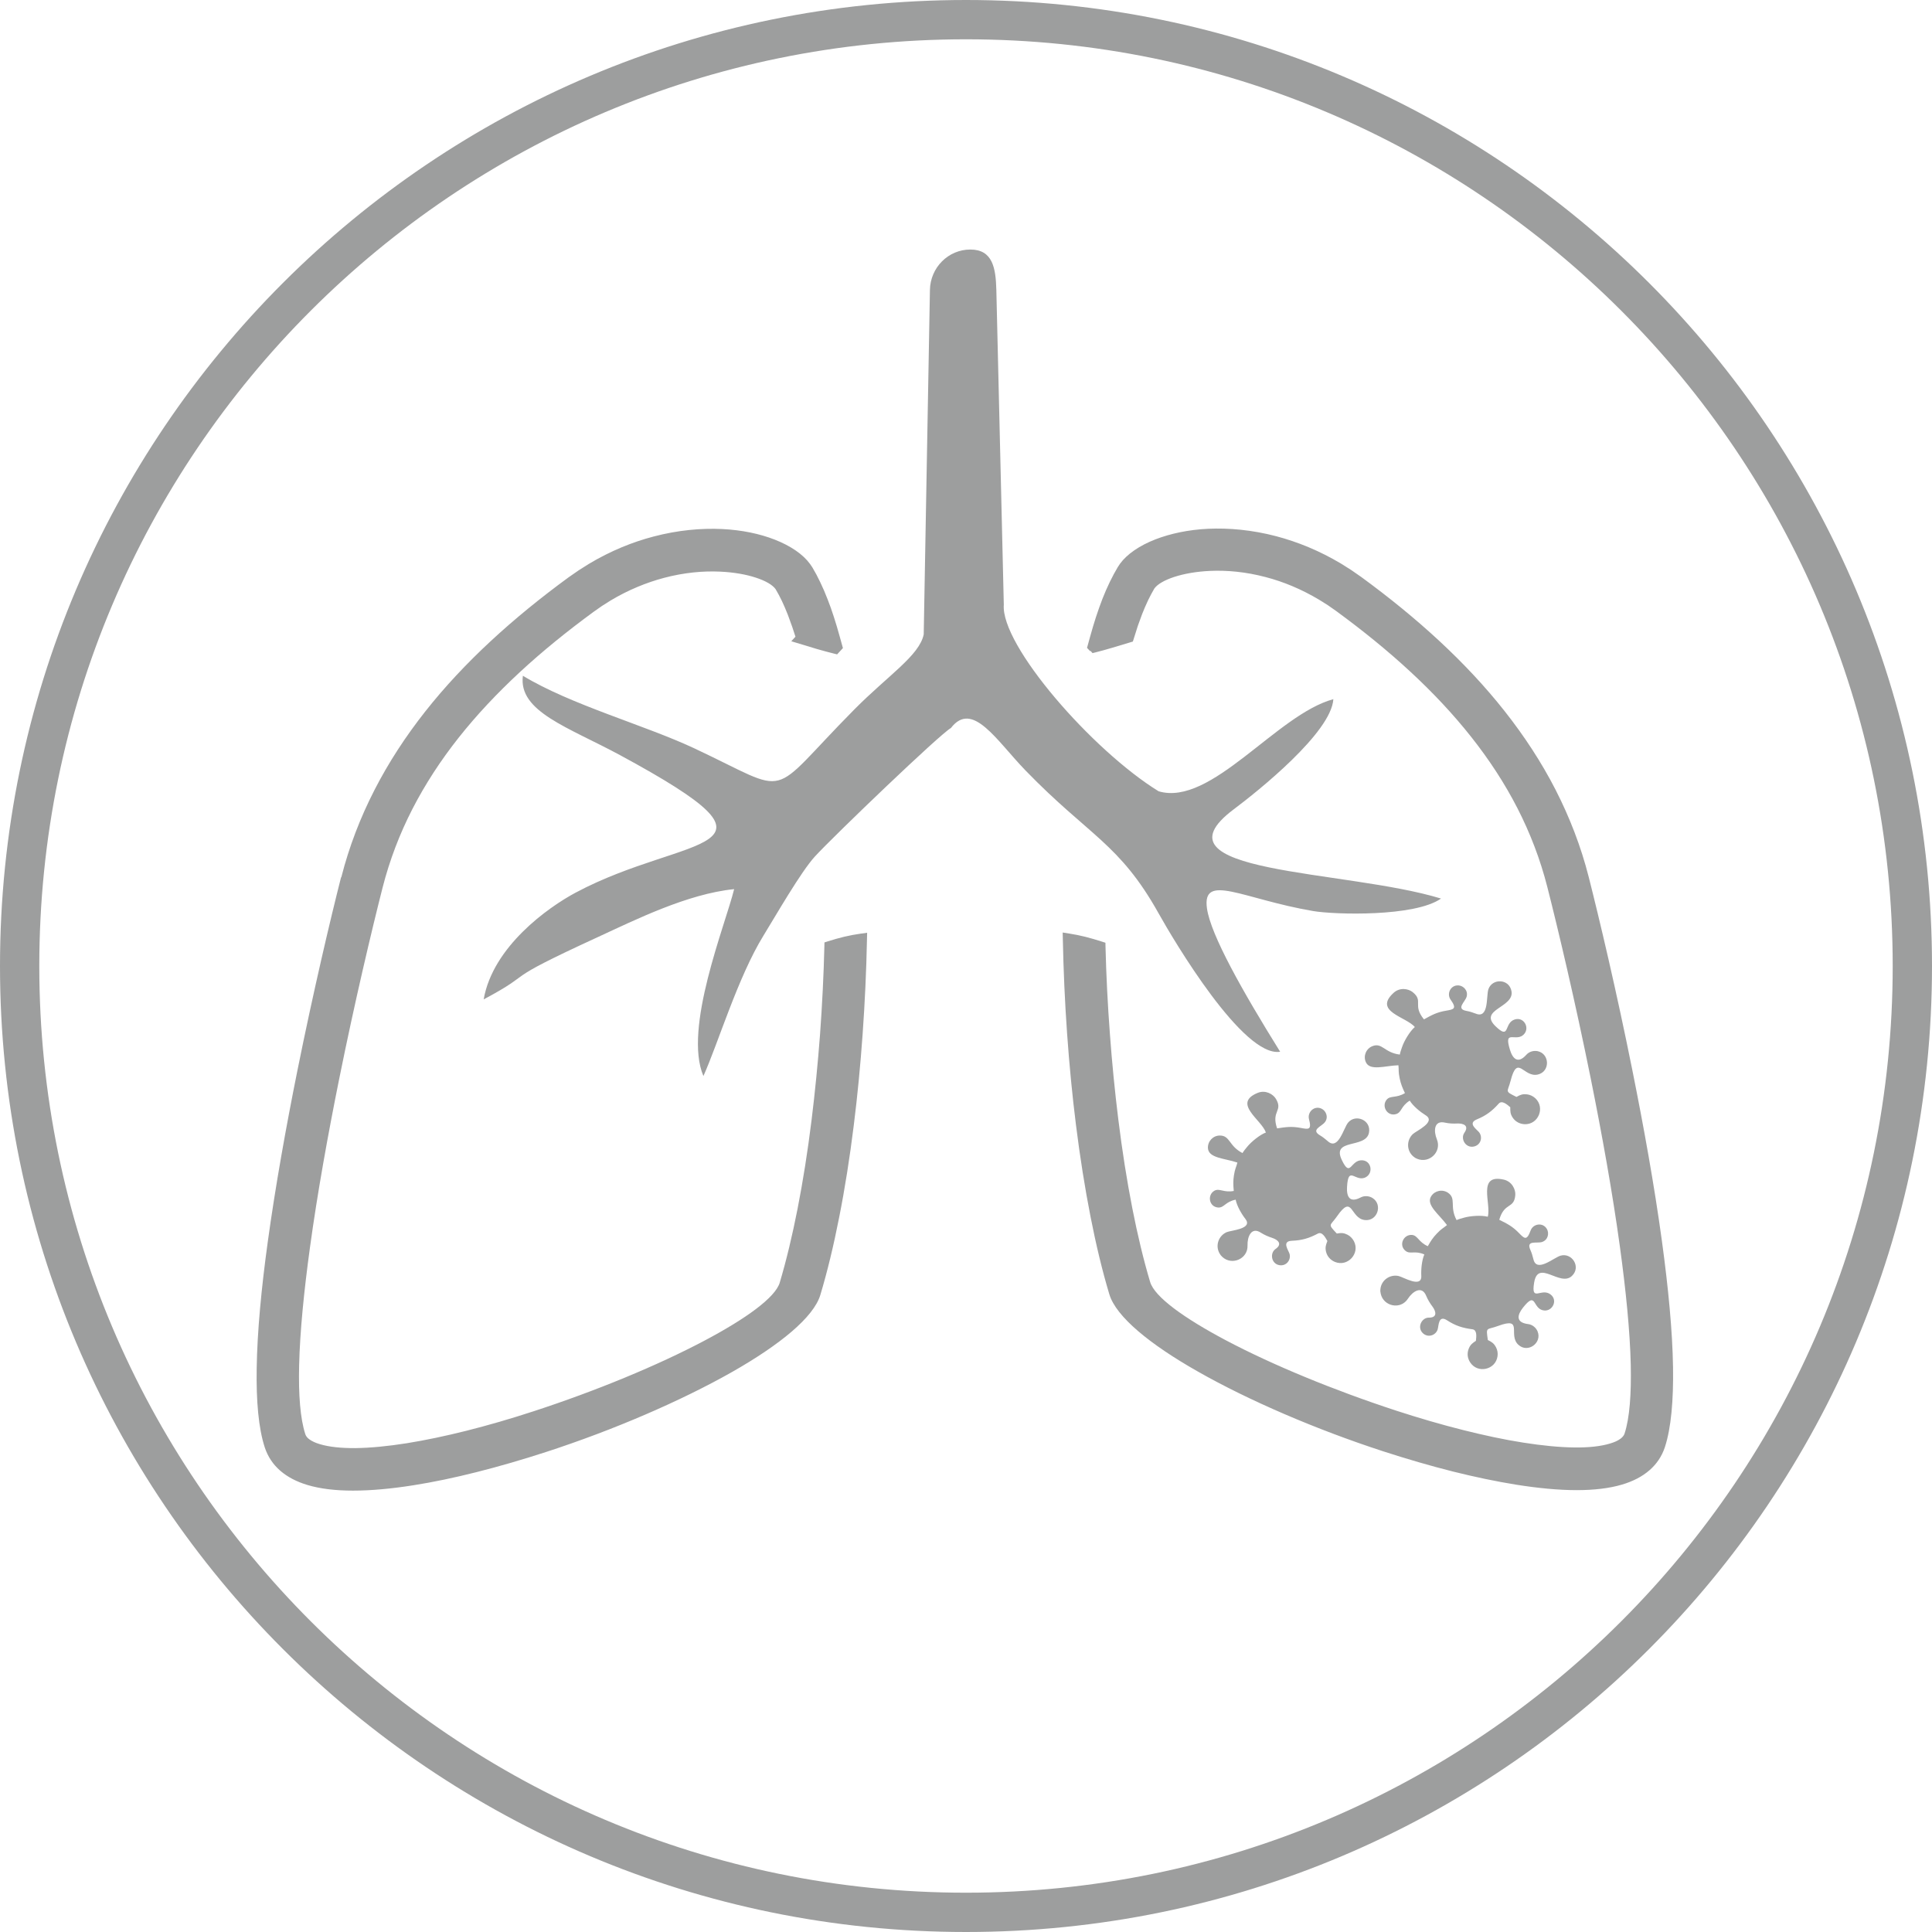
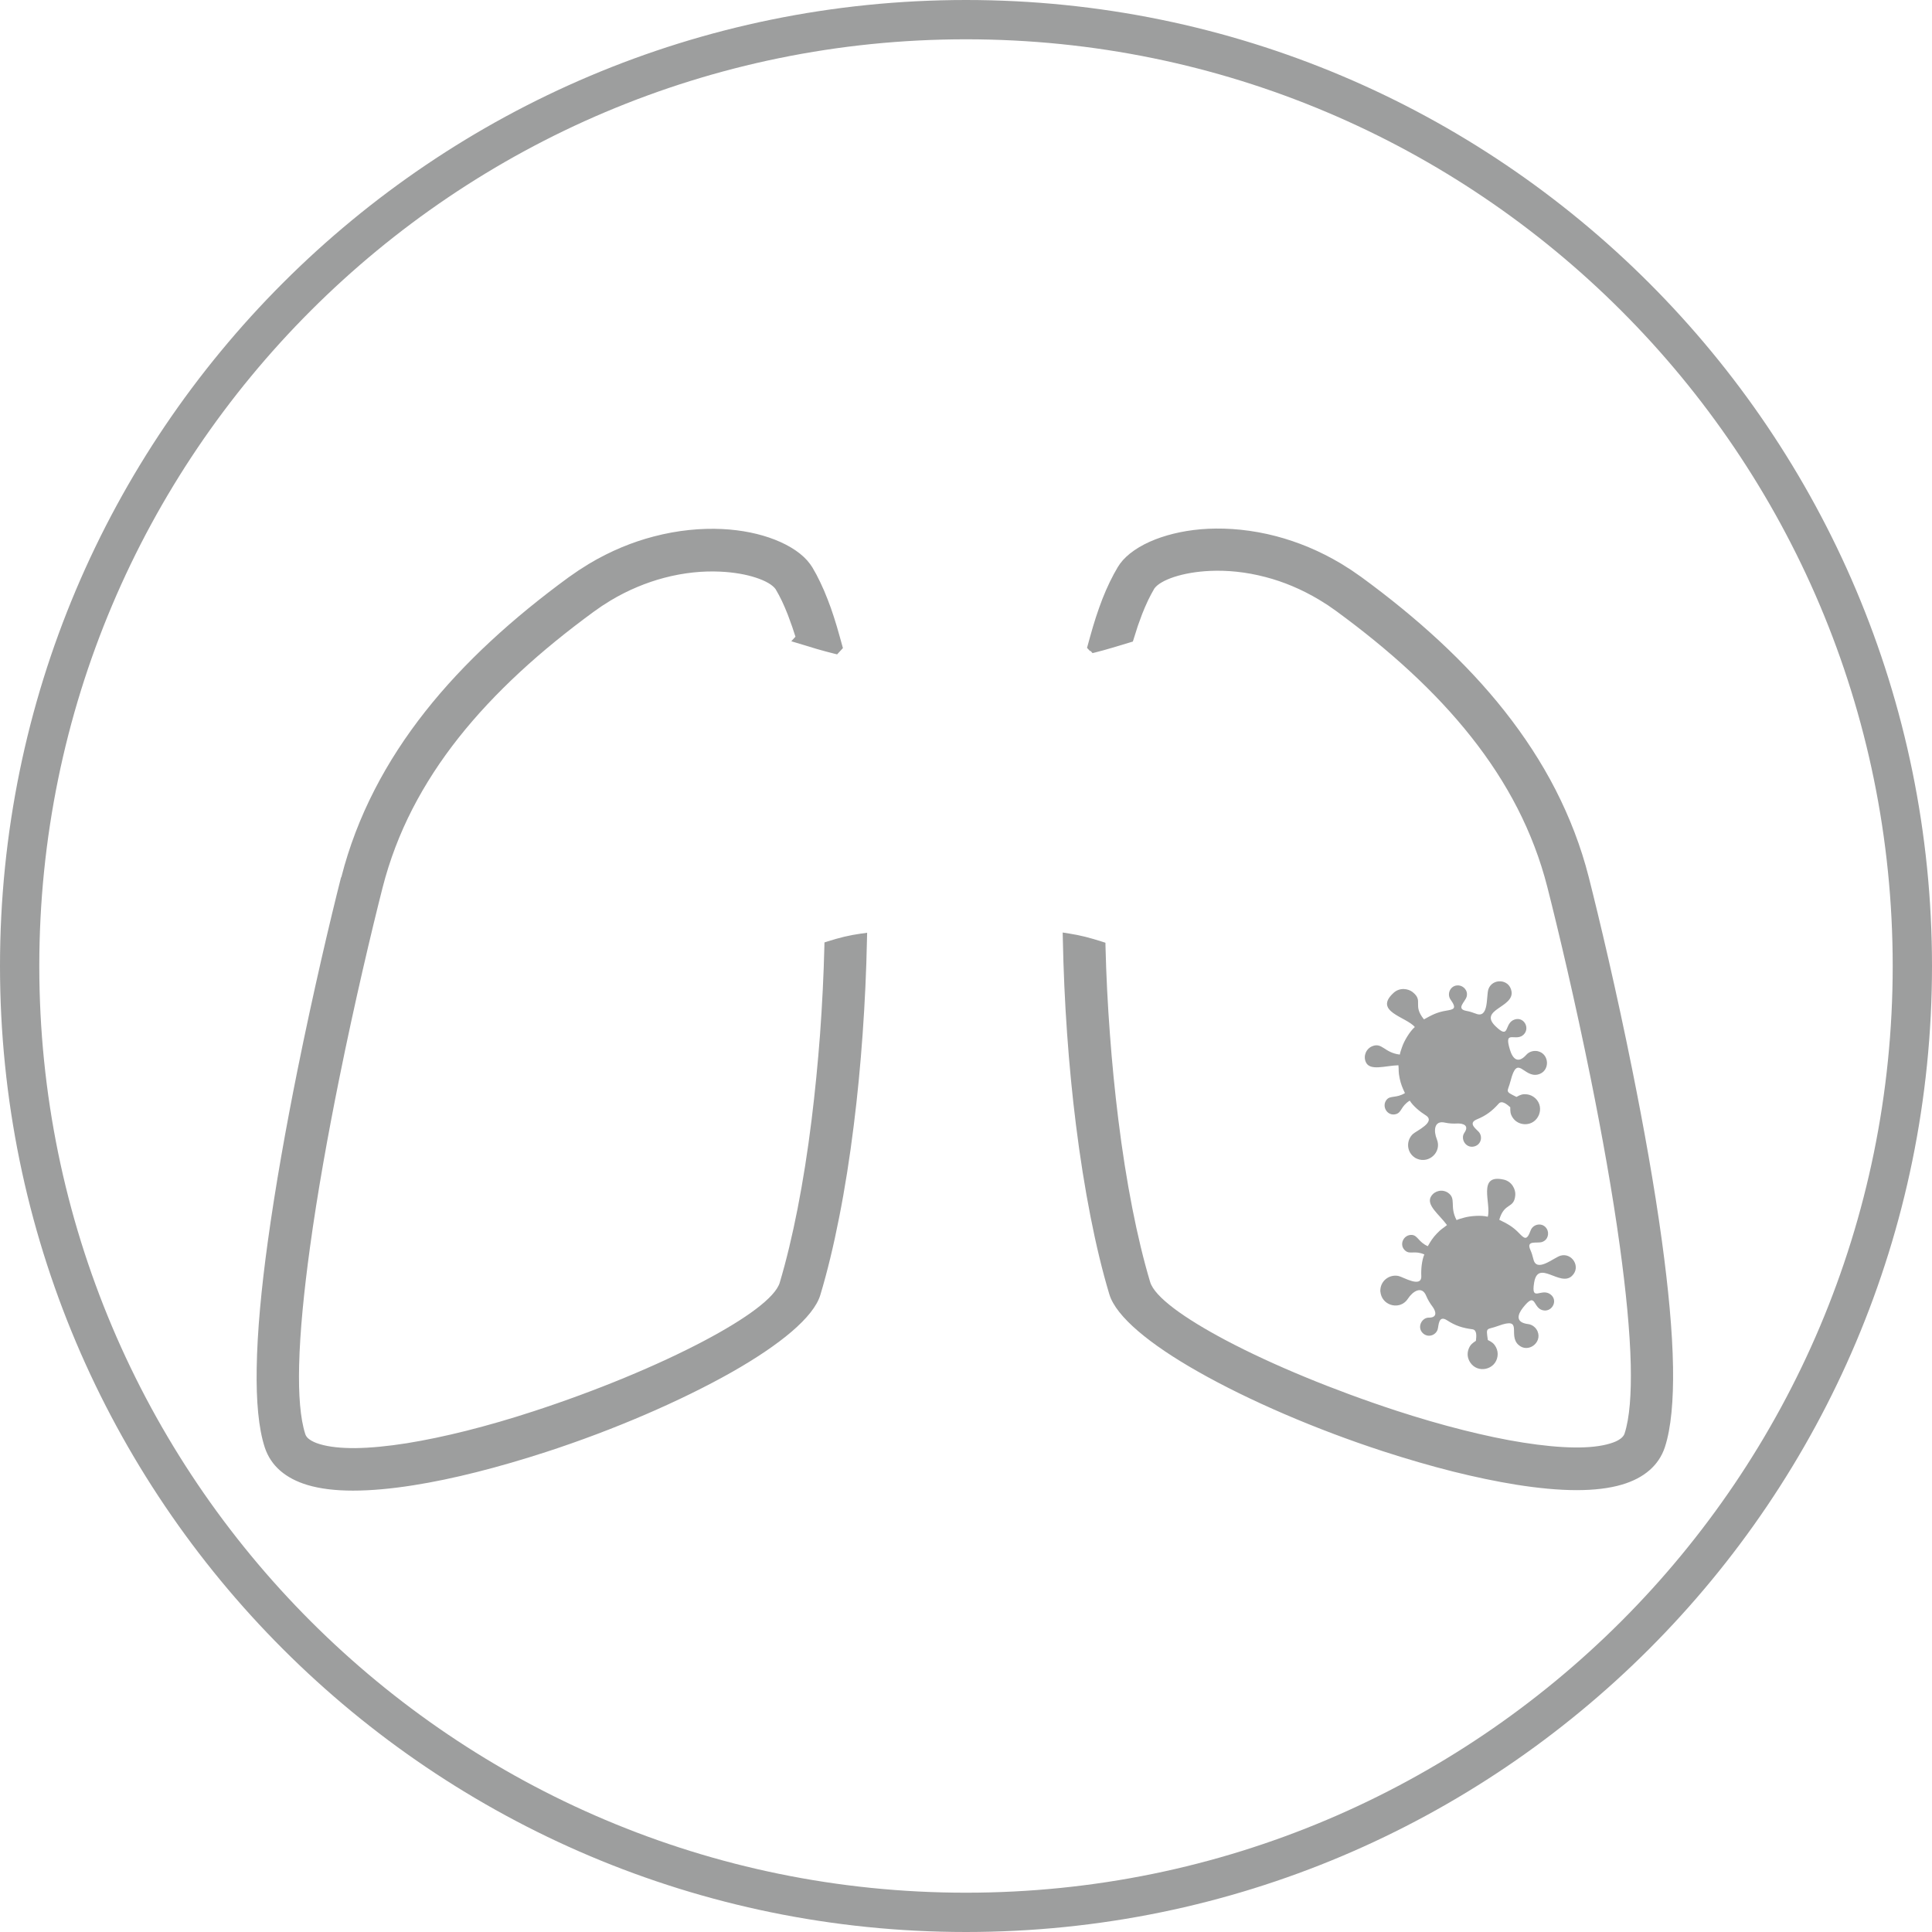
<svg xmlns="http://www.w3.org/2000/svg" xml:space="preserve" width="17.353mm" height="17.353mm" version="1.1" style="shape-rendering:geometricPrecision; text-rendering:geometricPrecision; image-rendering:optimizeQuality; fill-rule:evenodd; clip-rule:evenodd" viewBox="0 0 245.82 245.82">
  <defs>
    <style type="text/css">
   
    .str0 {stroke:#9D9E9E;stroke-width:5;stroke-miterlimit:22.926}
    .fil0 {fill:none}
    .fil1 {fill:#9D9E9E}
    .fil2 {fill:#9D9E9E;fill-rule:nonzero}
   
  </style>
  </defs>
  <g id="Слой_x0020_1">
-     <path class="fil0 str0" d="M122.91 2.5c66.5,0 120.41,53.91 120.41,120.41 0,66.5 -53.91,120.41 -120.41,120.41 -66.5,0 -120.41,-53.91 -120.41,-120.41 0,-66.5 53.91,-120.41 120.41,-120.41z" />
-     <path class="fil1" d="M108.7 90.27c-11.36,11.47 -7.59,10.93 -20.39,4.93 -6.3,-2.95 -15.69,-5.52 -21.78,-9.22 -0.6,4.56 5.77,6.54 12.36,10.1 23.42,12.67 8.56,9.92 -5.64,17.49 -3.52,1.88 -10.54,6.87 -11.71,13.59 7.05,-3.77 1.43,-1.91 14.53,-7.93 4.73,-2.18 11.39,-5.5 17.34,-6.1 -1.13,4.59 -6.5,17.72 -3.91,23.78 1.87,-4.16 4.39,-12.6 7.66,-17.9 1.47,-2.38 4.75,-8.11 6.54,-10.05 2.43,-2.64 15.96,-15.62 17.29,-16.33 2.74,-3.56 5.79,1.58 9.51,5.42 8.07,8.32 11.94,9.25 16.92,18.17 1.94,3.47 10.76,18.36 15.46,17.6 -4.79,-7.7 -8.83,-14.86 -9.31,-18.23 -0.65,-4.6 4.58,-1.19 13.52,0.33 2.72,0.46 12.91,0.76 16.26,-1.59 -12.16,-3.73 -37.43,-3.07 -26.37,-11.36 3.1,-2.32 12.41,-9.77 12.67,-14.01 -7.22,1.95 -15.54,13.7 -22.23,11.72 -8.43,-5.19 -20.11,-18.58 -19.7,-23.74l-0.95 -40.05c-0.07,-2.83 -0.49,-5.14 -3.31,-5.14l-0 0c-2.82,0 -5.09,2.31 -5.14,5.14l-0.79 43.83c-0.56,2.7 -4.51,5.19 -8.83,9.55z" />
+     <path class="fil0 str0" d="M122.91 2.5c66.5,0 120.41,53.91 120.41,120.41 0,66.5 -53.91,120.41 -120.41,120.41 -66.5,0 -120.41,-53.91 -120.41,-120.41 0,-66.5 53.91,-120.41 120.41,-120.41" />
    <path class="fil2" d="M43.43 111.61c0.99,-3.89 2.42,-7.59 4.22,-11.1 1.8,-3.51 3.97,-6.83 6.47,-10 2.47,-3.13 5.26,-6.1 8.31,-8.93 3.05,-2.83 6.37,-5.53 9.91,-8.12l1.27 -0.88 1.31 -0.83c2.77,-1.66 5.57,-2.79 8.26,-3.49 3.08,-0.81 6.04,-1.07 8.67,-0.95 2.54,0.12 4.83,0.61 6.7,1.34 2.06,0.8 3.64,1.9 4.51,3.1l0.3 0.44c0.35,0.58 0.69,1.22 1.01,1.9 0.33,0.68 0.64,1.4 0.93,2.16 0.28,0.71 0.55,1.46 0.8,2.25 0.25,0.78 0.51,1.63 0.75,2.52l0.4 1.44 -0.74 0.8 -0.4 -0.1c-0.66,-0.16 -1.37,-0.36 -2.12,-0.57l-3.31 -1 0.53 -0.58 -0.41 -1.25 -0.56 -1.54c-0.25,-0.63 -0.5,-1.23 -0.76,-1.77 -0.25,-0.52 -0.51,-1.01 -0.78,-1.46l-0.03 -0.05c-0.39,-0.53 -1.26,-1.04 -2.49,-1.44 -1.23,-0.41 -2.8,-0.69 -4.58,-0.77 -2.14,-0.1 -4.56,0.12 -7.1,0.79 -2.22,0.59 -4.53,1.52 -6.82,2.89l-1.09 0.69 -1.07 0.75c-3.37,2.47 -6.52,5.02 -9.39,7.68 -2.87,2.66 -5.49,5.44 -7.79,8.35 -2.27,2.87 -4.24,5.89 -5.87,9.06 -1.62,3.16 -2.9,6.5 -3.8,10.03 -1.36,5.35 -3.52,14.43 -5.52,24.34 -1.41,7 -2.76,14.46 -3.71,21.4 -0.76,5.54 -1.28,10.72 -1.38,15.01 -0.09,3.73 0.14,6.78 0.79,8.77 0.08,0.24 0.25,0.46 0.52,0.65 0.33,0.24 0.78,0.45 1.33,0.61 1.2,0.36 2.72,0.51 4.5,0.5 1.93,-0.02 4.15,-0.24 6.56,-0.62 2.36,-0.38 4.93,-0.92 7.6,-1.59 2.78,-0.7 5.67,-1.54 8.54,-2.48 7.89,-2.57 15.78,-5.83 21.71,-8.97 5.33,-2.82 9.03,-5.5 9.6,-7.39 0.84,-2.82 1.6,-5.99 2.27,-9.41 0.69,-3.52 1.29,-7.31 1.78,-11.28 0.44,-3.55 0.8,-7.22 1.08,-10.92 0.27,-3.72 0.46,-7.48 0.55,-11.18l0.01 -0.5 0.47 -0.15c0.7,-0.22 1.4,-0.42 2.07,-0.58 0.69,-0.16 1.38,-0.29 2.08,-0.39l0.81 -0.11 -0.02 0.82c-0.08,4.04 -0.27,8.08 -0.55,12.03 -0.28,3.98 -0.66,7.9 -1.13,11.65 -0.51,4.1 -1.13,8.05 -1.86,11.72 -0.7,3.57 -1.5,6.89 -2.39,9.85 -0.85,2.86 -5.17,6.37 -11.26,9.83 -6.5,3.68 -15.06,7.37 -23.57,10.14 -3.01,0.98 -6.03,1.86 -8.93,2.59 -2.77,0.7 -5.48,1.27 -8.03,1.67 -2.78,0.44 -5.37,0.68 -7.68,0.68 -2.21,-0 -4.16,-0.23 -5.77,-0.71 -1.38,-0.41 -2.56,-1.02 -3.48,-1.82 -0.91,-0.79 -1.58,-1.78 -1.97,-2.96 -0.8,-2.44 -1.1,-5.93 -1.03,-10.09 0.07,-4.67 0.6,-10.22 1.41,-16.08 0.97,-7.05 2.33,-14.63 3.76,-21.74 2.05,-10.17 4.21,-19.3 5.56,-24.62zm95.29 -28.74l-0.41 -0.44 0.4 -1.45c0.24,-0.87 0.49,-1.71 0.74,-2.48 0.26,-0.79 0.53,-1.55 0.81,-2.28 0.3,-0.76 0.61,-1.48 0.94,-2.16 0.33,-0.68 0.67,-1.31 1.02,-1.9l0.3 -0.45c0.88,-1.2 2.45,-2.29 4.51,-3.09 1.87,-0.72 4.15,-1.22 6.69,-1.34 2.63,-0.12 5.59,0.14 8.67,0.95 2.69,0.71 5.49,1.84 8.25,3.49l1.3 0.82 1.28 0.89c3.54,2.59 6.86,5.29 9.91,8.12 3.05,2.83 5.84,5.8 8.31,8.93 2.5,3.17 4.68,6.49 6.48,10 1.8,3.52 3.23,7.21 4.22,11.1 1.35,5.32 3.52,14.45 5.56,24.62 1.43,7.11 2.8,14.69 3.76,21.74 0.8,5.86 1.34,11.4 1.41,16.07 0.06,4.17 -0.24,7.66 -1.03,10.1 -0.39,1.19 -1.06,2.17 -1.97,2.96 -0.93,0.81 -2.1,1.41 -3.48,1.82 -1.61,0.48 -3.57,0.71 -5.77,0.71 -2.31,-0 -4.91,-0.25 -7.68,-0.69 -2.56,-0.41 -5.27,-0.98 -8.04,-1.67 -2.91,-0.73 -5.92,-1.61 -8.94,-2.59 -8.5,-2.77 -17.06,-6.45 -23.55,-10.14 -6.09,-3.45 -10.4,-6.97 -11.26,-9.82 -0.89,-2.96 -1.69,-6.28 -2.39,-9.85 -0.72,-3.68 -1.35,-7.62 -1.86,-11.72 -0.47,-3.75 -0.85,-7.67 -1.13,-11.65 -0.28,-3.94 -0.46,-7.96 -0.54,-11.99l-0.02 -0.83 0.82 0.13c0.71,0.11 1.41,0.25 2.08,0.42 0.68,0.17 1.37,0.38 2.07,0.6l0.47 0.15 0.01 0.49c0.09,3.69 0.28,7.42 0.56,11.13 0.27,3.68 0.63,7.33 1.07,10.87 0.49,3.97 1.09,7.77 1.78,11.29 0.67,3.42 1.43,6.58 2.27,9.39 0.57,1.89 4.26,4.56 9.59,7.39 5.92,3.14 13.81,6.39 21.7,8.97 2.88,0.94 5.76,1.78 8.55,2.48 2.67,0.67 5.24,1.22 7.61,1.59 2.41,0.38 4.63,0.6 6.56,0.62 1.78,0.02 3.31,-0.14 4.5,-0.5 0.56,-0.16 1.01,-0.37 1.33,-0.61 0.26,-0.19 0.44,-0.41 0.52,-0.65 0.65,-1.99 0.87,-5.04 0.79,-8.77 -0.1,-4.29 -0.62,-9.47 -1.38,-15.01 -0.95,-6.94 -2.3,-14.4 -3.71,-21.4 -2,-9.91 -4.16,-19 -5.52,-24.35 -0.9,-3.53 -2.18,-6.86 -3.8,-10.03 -1.63,-3.18 -3.6,-6.19 -5.87,-9.06 -2.3,-2.91 -4.91,-5.69 -7.79,-8.35 -2.87,-2.66 -6.02,-5.21 -9.39,-7.68l-1.07 -0.75 -1.1 -0.69c-2.29,-1.37 -4.59,-2.31 -6.81,-2.89 -2.53,-0.67 -4.95,-0.89 -7.09,-0.79 -1.78,0.08 -3.34,0.37 -4.57,0.77 -1.24,0.41 -2.11,0.92 -2.5,1.45l-0.02 0.03c-0.27,0.46 -0.54,0.96 -0.79,1.48 -0.27,0.57 -0.52,1.16 -0.76,1.76l-0.55 1.51 -0.63 1.99 -0.5 0.15c-1.49,0.45 -2.98,0.91 -4.23,1.22l-0.4 0.1 -0.28 -0.31z" />
    <path class="fil1" d="M180 130.69c-0.63,0.55 -1.34,1.74 -1.61,2.54 -0.1,0.31 -0.23,0.63 -0.28,0.95 -1.96,-0.23 -2.24,-1.55 -3.47,-1.08 -0.81,0.31 -1.2,1.23 -0.87,2.01 0.5,1.21 2.46,0.48 4.16,0.43 0.07,0.62 -0.03,0.79 0.16,1.68 0.15,0.71 0.35,1.2 0.67,1.86 -1.09,0.67 -1.85,0.28 -2.32,0.83 -0.71,0.84 0.08,2.18 1.2,1.84 0.73,-0.23 0.58,-0.99 1.73,-1.71 0.43,0.7 1.33,1.43 2.02,1.86 1.38,0.86 -1.19,1.98 -1.63,2.4 -0.81,0.77 -0.81,2.1 0.06,2.84 0.08,0.07 0.15,0.12 0.24,0.18l0.27 0.13c1.53,0.62 3.14,-0.9 2.49,-2.49 -0.42,-1.02 -0.4,-2.45 1.04,-2.12 0.49,0.11 1.05,0.14 1.56,0.11 0.75,-0.03 1.55,0.25 0.9,1.18 -0.52,0.74 0.13,1.94 1.16,1.76 0.91,-0.16 1.2,-1.15 0.74,-1.79 -0.28,-0.39 -1.56,-1.16 -0.3,-1.68 1.17,-0.48 1.93,-1.06 2.77,-2 0.4,-0.45 1.02,0.07 1.47,0.46 -0,0.51 -0.01,0.84 0.3,1.31 0.35,0.53 0.9,0.82 1.53,0.85 1.75,0.06 2.64,-2.12 1.35,-3.31 -0.3,-0.27 -0.68,-0.45 -1.06,-0.49 -0.54,-0.06 -0.82,0.04 -1.33,0.33 -1.58,-0.78 -1.12,-0.57 -0.74,-2.08 0.88,-3.43 1.62,-0.35 3.46,-0.77 1.58,-0.37 1.52,-2.63 -0.01,-2.97 -0.5,-0.11 -1.09,0.04 -1.46,0.46 -1.07,1.2 -1.74,0.49 -2.08,-0.64 -0.85,-2.75 0.83,-0.85 1.82,-2.02 0.71,-0.84 -0.08,-2.19 -1.2,-1.84 -1.44,0.44 -0.56,2.69 -2.46,0.86 -2.2,-2.13 2.38,-2.37 2.04,-4.43 -0.27,-1.63 -2.45,-1.69 -2.94,-0.28 -0.3,0.87 0.09,3.8 -1.61,3.11 -0.38,-0.14 -0.74,-0.27 -1.15,-0.34 -1.44,-0.25 -0.2,-1.14 -0.01,-1.82 0.21,-0.77 -0.4,-1.38 -1.02,-1.43 -1.01,-0.08 -1.56,1.05 -1.02,1.81 0.83,1.17 0.41,1.24 -0.6,1.41 -1.17,0.2 -1.78,0.54 -2.79,1.1 -1.51,-1.84 -0.01,-2.32 -1.44,-3.47 -0.55,-0.44 -1.64,-0.63 -2.43,0.1 -2.6,2.38 1.63,3.04 2.71,4.35z" />
-     <path class="fil1" d="M161.08 144.09c-0.78,0.29 -1.86,1.17 -2.39,1.82 -0.21,0.25 -0.43,0.52 -0.6,0.8 -1.75,-0.89 -1.56,-2.23 -2.88,-2.23 -0.87,0 -1.55,0.73 -1.52,1.58 0.05,1.31 2.14,1.31 3.75,1.86 -0.15,0.61 -0.3,0.73 -0.44,1.63 -0.11,0.71 -0.09,1.25 -0.02,1.98 -1.25,0.25 -1.83,-0.38 -2.46,-0.03 -0.95,0.54 -0.69,2.07 0.48,2.14 0.76,0.04 0.89,-0.73 2.22,-1 0.16,0.81 0.74,1.81 1.24,2.45 0.99,1.28 -1.8,1.44 -2.37,1.68 -1.03,0.44 -1.49,1.69 -0.93,2.69 0.06,0.1 0.1,0.17 0.16,0.25l0.21 0.22c1.21,1.12 3.26,0.25 3.2,-1.46 -0.04,-1.1 0.48,-2.43 1.71,-1.62 0.42,0.27 0.93,0.49 1.42,0.65 0.72,0.23 1.36,0.78 0.43,1.42 -0.74,0.51 -0.55,1.86 0.47,2.05 0.91,0.17 1.52,-0.67 1.32,-1.42 -0.12,-0.46 -1.06,-1.63 0.3,-1.68 1.27,-0.05 2.18,-0.32 3.29,-0.91 0.53,-0.28 0.93,0.42 1.22,0.94 -0.18,0.47 -0.3,0.79 -0.18,1.33 0.14,0.62 0.56,1.09 1.14,1.33 1.62,0.67 3.22,-1.07 2.42,-2.63 -0.19,-0.36 -0.48,-0.66 -0.82,-0.83 -0.48,-0.24 -0.78,-0.25 -1.36,-0.15 -1.21,-1.28 -0.85,-0.93 0.03,-2.2 2.02,-2.91 1.64,0.24 3.51,0.48 1.61,0.21 2.34,-1.94 1.02,-2.79 -0.43,-0.28 -1.04,-0.34 -1.53,-0.08 -1.42,0.75 -1.8,-0.14 -1.73,-1.33 0.16,-2.88 1.08,-0.51 2.41,-1.26 0.95,-0.54 0.69,-2.08 -0.48,-2.14 -1.51,-0.08 -1.47,2.33 -2.6,-0.05 -1.32,-2.77 3.05,-1.4 3.46,-3.45 0.32,-1.62 -1.71,-2.44 -2.66,-1.29 -0.58,0.71 -1.24,3.59 -2.59,2.35 -0.31,-0.26 -0.6,-0.51 -0.96,-0.72 -1.26,-0.74 0.21,-1.13 0.62,-1.71 0.47,-0.65 0.11,-1.44 -0.45,-1.7 -0.92,-0.43 -1.82,0.44 -1.59,1.34 0.37,1.39 -0.05,1.3 -1.06,1.11 -1.17,-0.22 -1.86,-0.11 -3,0.06 -0.77,-2.25 0.79,-2.18 -0.15,-3.76 -0.36,-0.6 -1.32,-1.16 -2.31,-0.76 -3.26,1.33 0.47,3.41 1.03,5.03z" />
    <path class="fil1" d="M189.29 154.81c-0.81,-0.21 -2.19,-0.11 -3.01,0.12 -0.32,0.09 -0.65,0.17 -0.95,0.31 -0.93,-1.74 0,-2.72 -1.08,-3.47 -0.71,-0.49 -1.69,-0.29 -2.15,0.43 -0.71,1.1 1,2.3 2.01,3.67 -0.47,0.41 -0.67,0.42 -1.29,1.08 -0.5,0.52 -0.79,0.97 -1.15,1.61 -1.17,-0.51 -1.28,-1.36 -2,-1.43 -1.09,-0.1 -1.75,1.3 -0.83,2.03 0.6,0.47 1.15,-0.09 2.39,0.45 -0.33,0.75 -0.43,1.91 -0.39,2.72 0.08,1.62 -2.3,0.15 -2.9,0.02 -1.1,-0.23 -2.19,0.53 -2.3,1.67 -0.01,0.11 -0.02,0.19 -0.01,0.29l0.05 0.3c0.35,1.61 2.53,2.08 3.46,0.63 0.6,-0.93 1.78,-1.72 2.33,-0.35 0.19,0.46 0.48,0.94 0.79,1.35 0.45,0.6 0.67,1.42 -0.46,1.41 -0.9,-0.01 -1.52,1.21 -0.79,1.95 0.65,0.65 1.63,0.33 1.9,-0.41 0.16,-0.45 0.07,-1.94 1.21,-1.2 1.06,0.69 1.97,0.98 3.22,1.14 0.6,0.08 0.52,0.88 0.45,1.47 -0.42,0.28 -0.7,0.47 -0.91,0.99 -0.24,0.59 -0.17,1.21 0.17,1.74 0.94,1.48 3.25,0.97 3.49,-0.77 0.06,-0.4 -0.02,-0.82 -0.2,-1.15 -0.26,-0.48 -0.5,-0.65 -1.03,-0.91 -0.26,-1.75 -0.17,-1.25 1.29,-1.79 3.32,-1.23 1.21,1.14 2.6,2.4 1.2,1.1 3.03,-0.25 2.44,-1.7 -0.19,-0.47 -0.66,-0.88 -1.21,-0.94 -1.59,-0.2 -1.39,-1.15 -0.66,-2.08 1.78,-2.26 1.17,0.2 2.7,0.35 1.09,0.1 1.76,-1.31 0.83,-2.03 -1.18,-0.93 -2.53,1.07 -2.1,-1.53 0.5,-3.02 3.3,0.61 4.81,-0.84 1.19,-1.14 -0,-2.98 -1.44,-2.58 -0.88,0.25 -3.07,2.23 -3.47,0.44 -0.1,-0.39 -0.2,-0.76 -0.37,-1.14 -0.61,-1.33 0.82,-0.81 1.49,-1.04 0.76,-0.27 0.91,-1.11 0.6,-1.65 -0.51,-0.88 -1.75,-0.68 -2.07,0.19 -0.49,1.35 -0.79,1.04 -1.5,0.31 -0.83,-0.85 -1.46,-1.16 -2.49,-1.67 0.66,-2.29 1.9,-1.33 2.04,-3.16 0.05,-0.7 -0.42,-1.71 -1.46,-1.95 -3.43,-0.78 -1.57,3.06 -2.04,4.71z" />
  </g>
</svg>